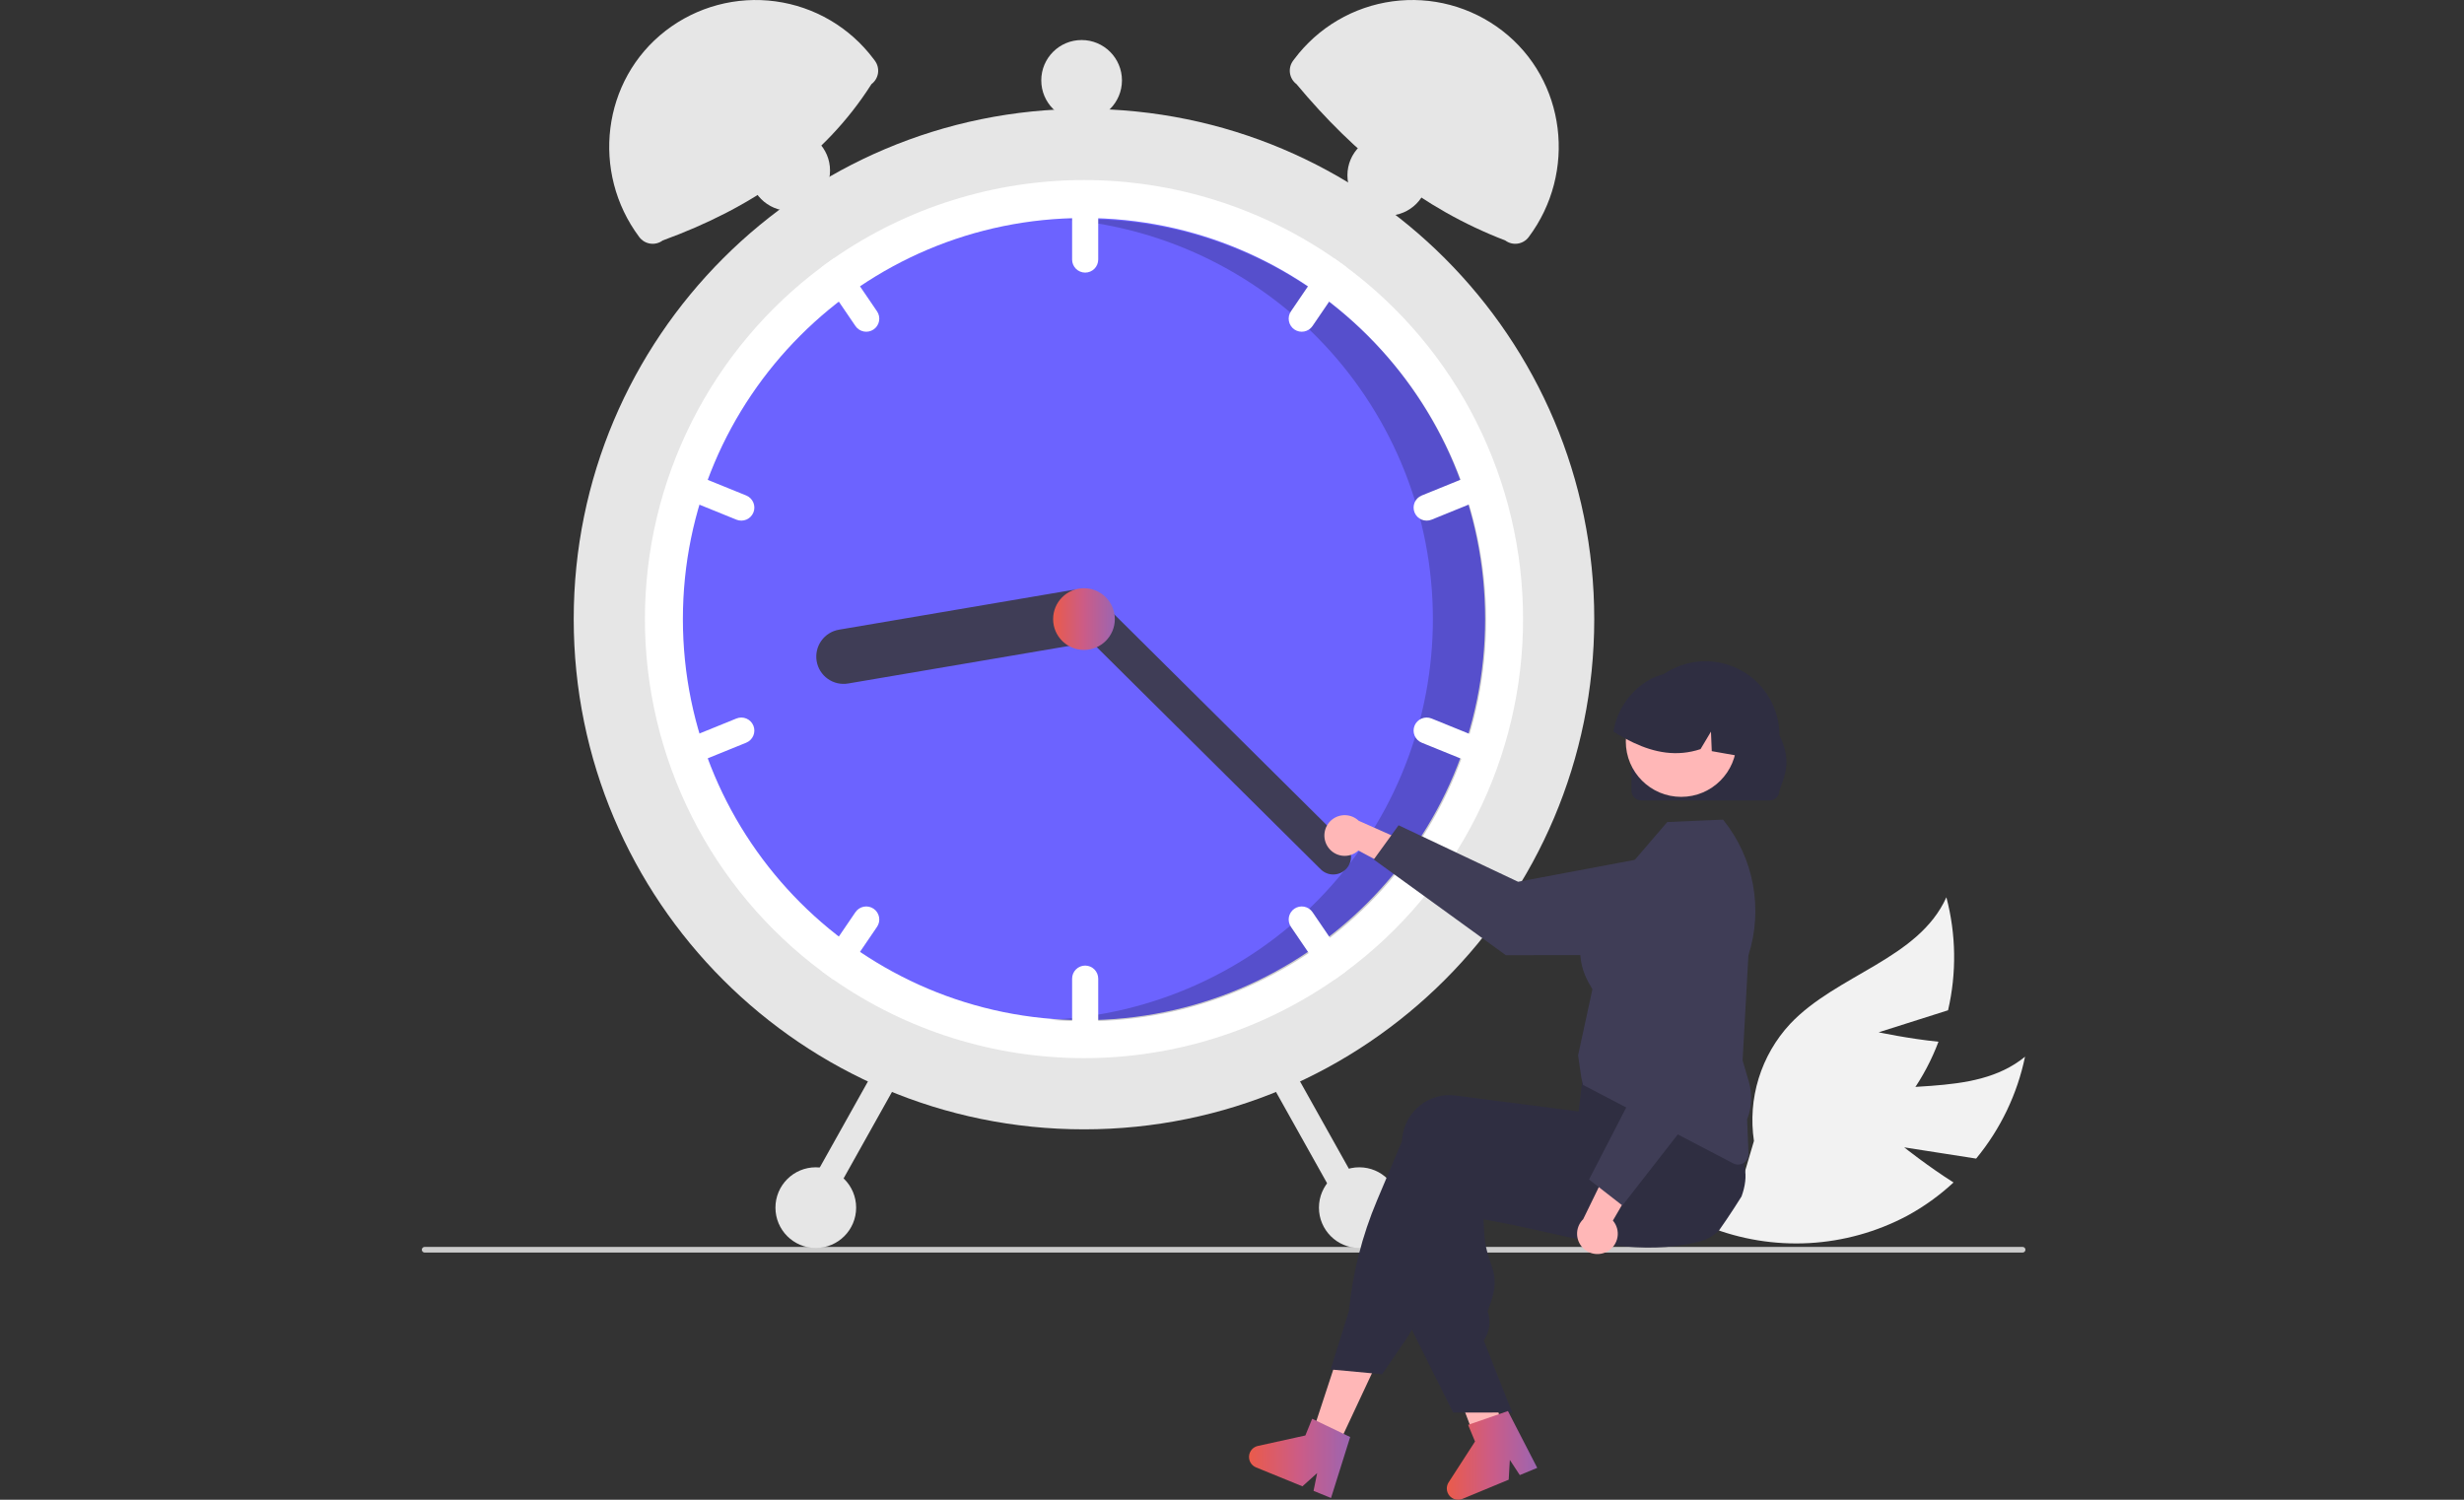
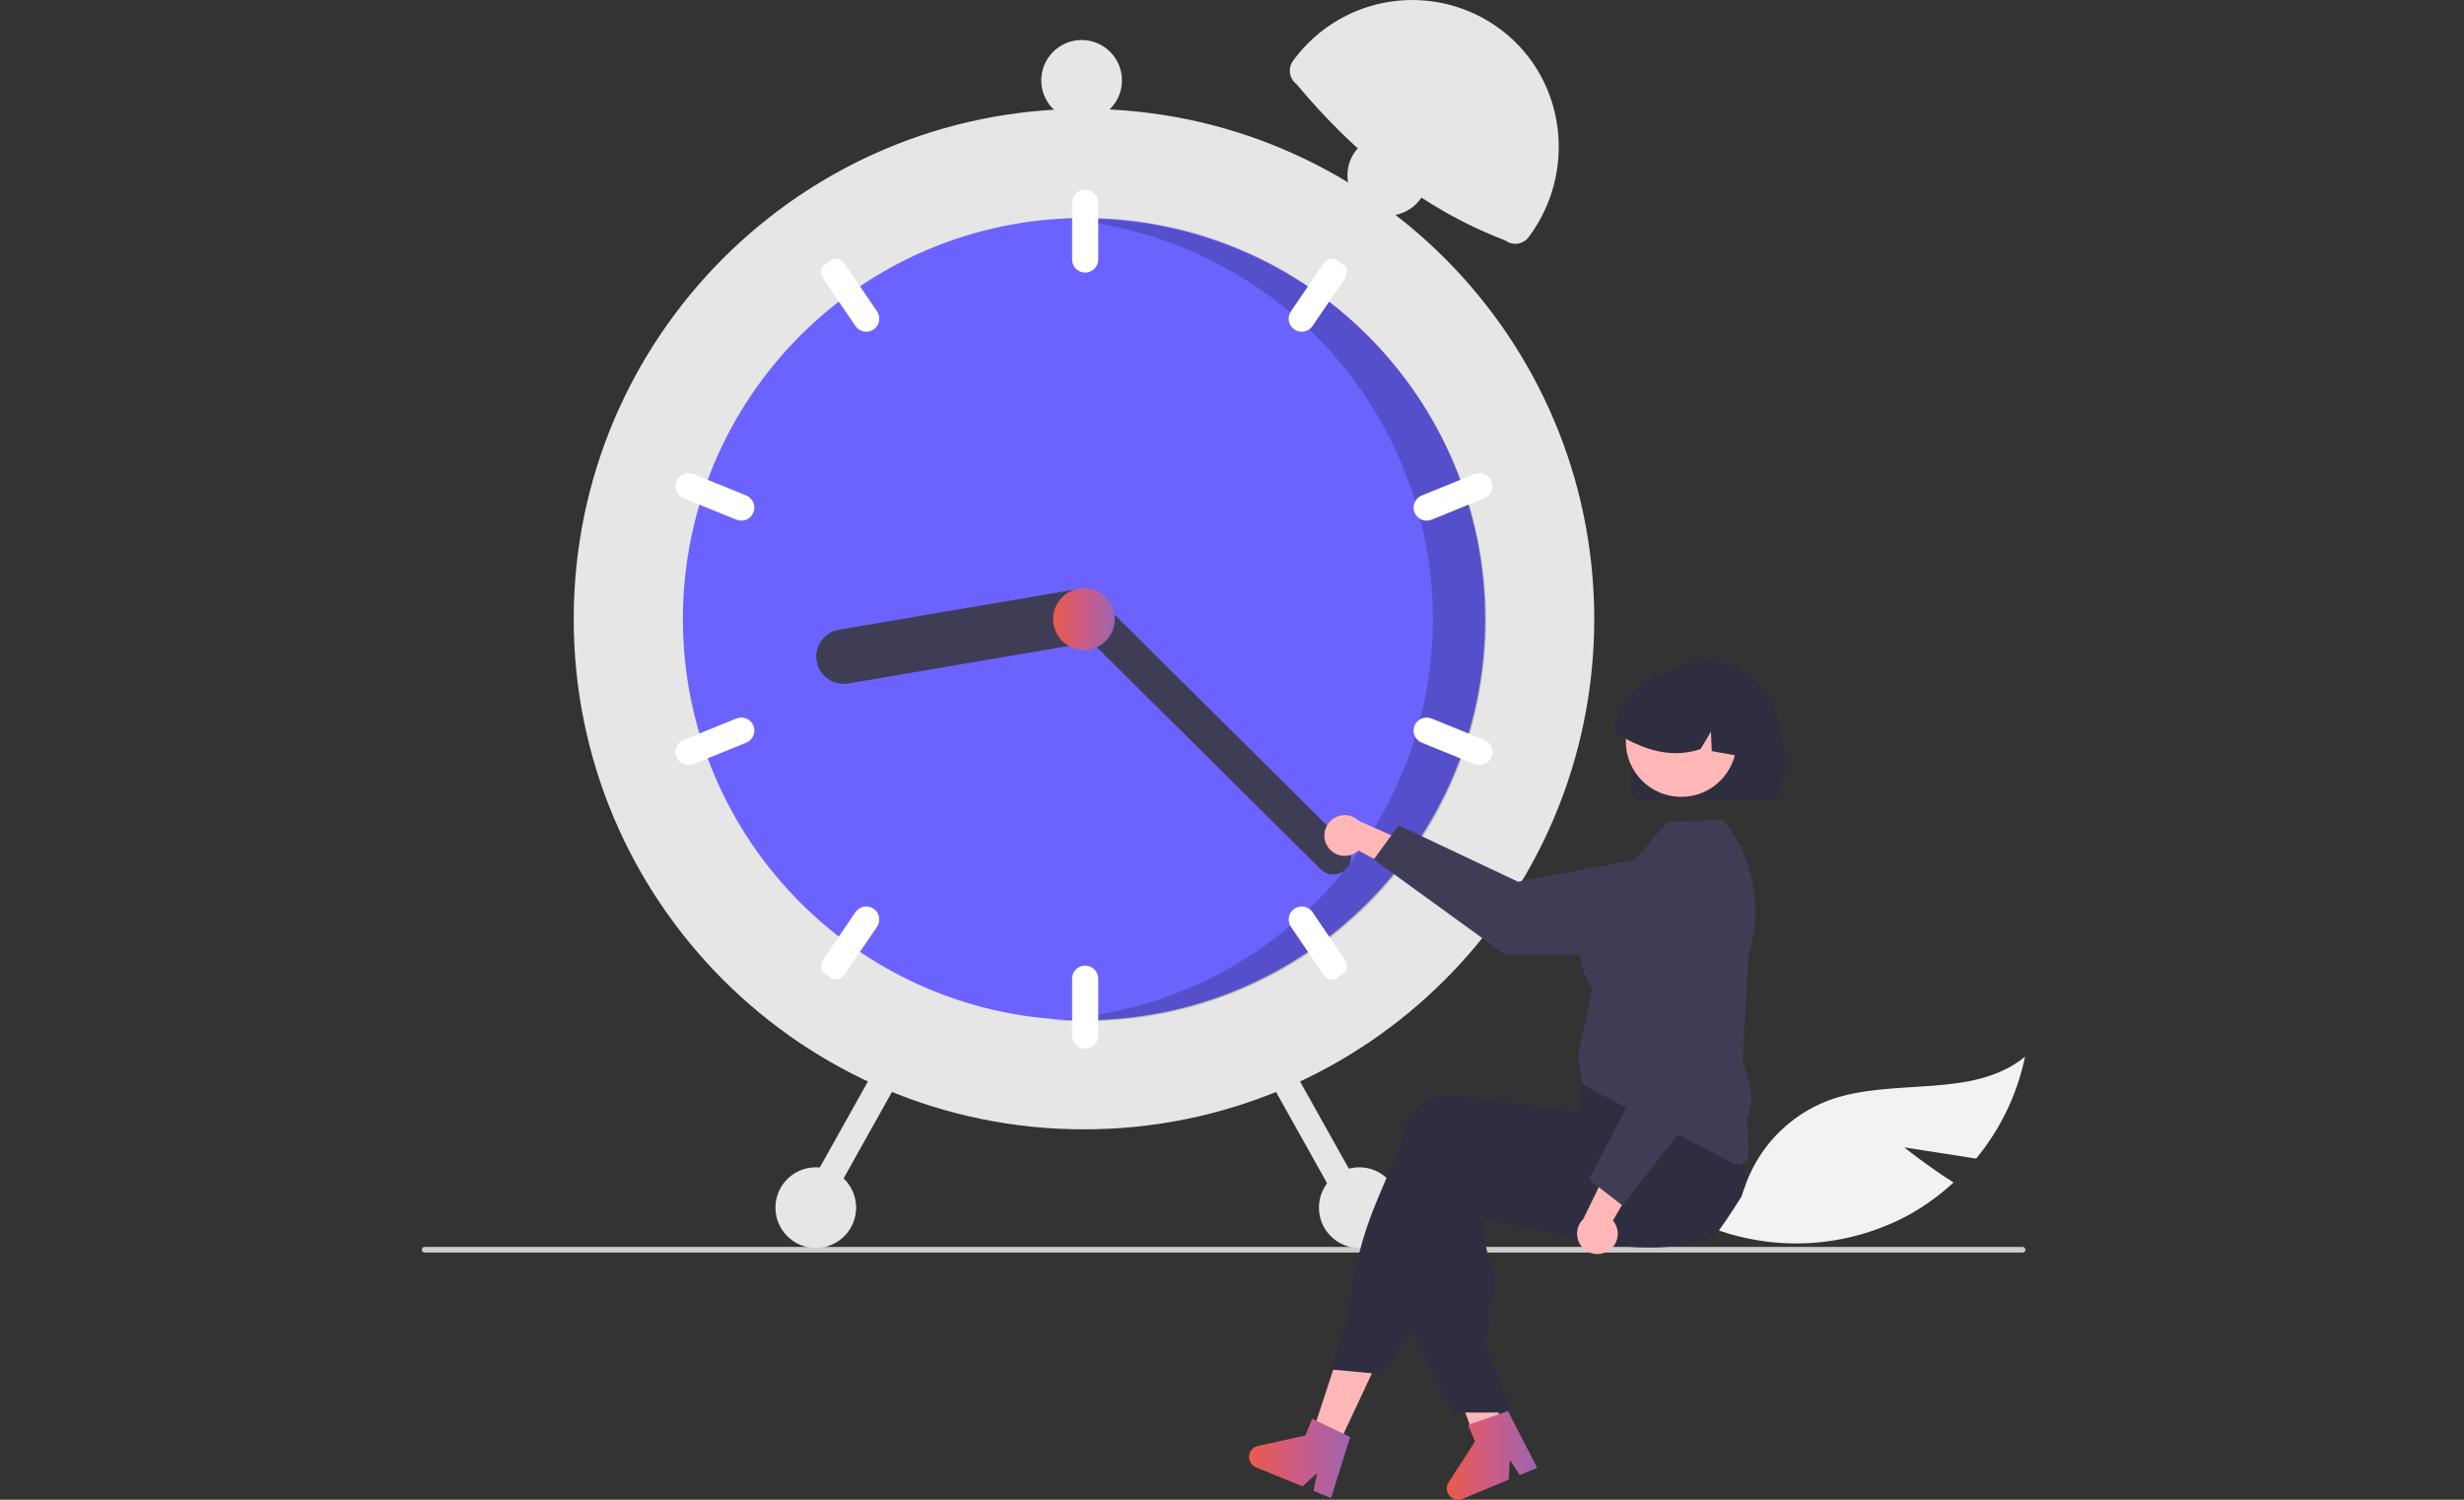
<svg xmlns="http://www.w3.org/2000/svg" width="368" height="224" viewBox="0 0 368 224" fill="none">
  <rect x="0" y="0" width="368" height="224" fill="#333333" stroke="none" />
  <g clip-path="url(#clip0_1540_4868)">
    <path d="M284.393 171.367L295.137 173.046C298.774 168.642 301.281 163.418 302.441 157.826C294.584 164.257 282.637 160.839 273.111 164.35C270.148 165.468 267.475 167.238 265.289 169.529C263.104 171.821 261.462 174.575 260.485 177.587L255.234 183.236C259.987 185.118 265.092 185.947 270.196 185.666C275.3 185.385 280.283 184 284.8 181.608C287.321 180.241 289.66 178.562 291.762 176.611C288.003 174.243 284.393 171.367 284.393 171.367Z" fill="#F2F2F2" />
-     <path d="M280.578 154.183L290.944 150.894C292.235 145.331 292.149 139.537 290.693 134.015C286.529 143.274 274.312 145.544 267.351 152.935C265.198 155.257 263.595 158.033 262.66 161.059C261.726 164.084 261.484 167.281 261.954 170.413L259.773 177.811C264.867 177.376 269.805 175.841 274.248 173.313C278.691 170.785 282.534 167.324 285.51 163.168C287.157 160.82 288.502 158.274 289.512 155.591C285.092 155.148 280.578 154.183 280.578 154.183Z" fill="#F2F2F2" />
    <path d="M302.498 186.658C302.498 186.714 302.487 186.768 302.466 186.82C302.445 186.871 302.414 186.918 302.375 186.957C302.336 186.996 302.289 187.027 302.238 187.048C302.187 187.069 302.132 187.08 302.076 187.08H63.422C63.31 187.08 63.203 187.035 63.123 186.956C63.044 186.877 63 186.77 63 186.658C63 186.546 63.044 186.439 63.123 186.36C63.203 186.281 63.31 186.236 63.422 186.236H302.076C302.132 186.236 302.187 186.247 302.238 186.268C302.289 186.289 302.336 186.32 302.375 186.359C302.414 186.399 302.445 186.445 302.466 186.497C302.487 186.548 302.498 186.603 302.498 186.658Z" fill="#CCCCCC" />
    <path d="M161.894 168.676C203.983 168.676 238.102 134.556 238.102 92.467C238.102 50.378 203.983 16.258 161.894 16.258C119.804 16.258 85.685 50.378 85.685 92.467C85.685 134.556 119.804 168.676 161.894 168.676Z" fill="#E6E6E6" />
-     <path d="M227.469 92.467C227.476 102.699 225.086 112.79 220.49 121.932C215.893 131.074 209.219 139.011 201.001 145.108C200.452 145.519 199.892 145.919 199.328 146.309C188.339 153.948 175.276 158.042 161.893 158.042C148.511 158.042 135.448 153.948 124.459 146.309C123.895 145.919 123.335 145.519 122.786 145.108C114.574 139.006 107.903 131.067 103.308 121.927C98.712 112.786 96.318 102.697 96.318 92.467C96.318 82.236 98.712 72.147 103.308 63.007C107.903 53.866 114.574 45.928 122.786 39.826C123.335 39.415 123.895 39.014 124.459 38.624C135.448 30.986 148.511 26.892 161.893 26.892C175.276 26.892 188.339 30.986 199.328 38.624C199.892 39.014 200.452 39.415 201.001 39.826C209.219 45.922 215.893 53.86 220.49 63.001C225.086 72.143 227.476 82.235 227.469 92.467Z" fill="white" />
    <path d="M161.894 152.371C194.978 152.371 221.798 125.551 221.798 92.467C221.798 59.383 194.978 32.563 161.894 32.563C128.81 32.563 101.99 59.383 101.99 92.467C101.99 125.551 128.81 152.371 161.894 152.371Z" fill="#6C63FF" />
    <path opacity="0.2" d="M162.05 32.73C161.142 32.73 160.24 32.754 159.341 32.794C174.482 34.125 188.55 41.16 198.697 52.476C208.843 63.792 214.309 78.542 213.986 93.737C213.664 108.933 207.577 123.437 196.96 134.312C186.342 145.187 171.988 151.62 156.805 152.307C158.534 152.457 160.282 152.538 162.05 152.538C177.938 152.538 193.174 146.227 204.409 134.993C215.643 123.758 221.954 108.522 221.954 92.634C221.954 76.747 215.643 61.51 204.409 50.276C193.174 39.042 177.938 32.73 162.05 32.73Z" fill="black" />
    <path d="M162.071 28.309C161.554 28.31 161.059 28.516 160.693 28.881C160.328 29.247 160.122 29.742 160.121 30.259V38.766C160.121 39.283 160.326 39.779 160.692 40.144C161.058 40.51 161.554 40.715 162.071 40.715C162.588 40.715 163.084 40.51 163.449 40.144C163.815 39.779 164.02 39.283 164.02 38.766V30.259C164.019 29.742 163.814 29.247 163.448 28.881C163.083 28.516 162.587 28.31 162.071 28.309Z" fill="white" />
    <path d="M201.002 39.826C200.452 39.415 199.892 39.014 199.329 38.624C198.99 38.602 198.652 38.669 198.348 38.817C198.043 38.966 197.782 39.191 197.592 39.471L192.803 46.5C192.512 46.928 192.403 47.453 192.499 47.961C192.595 48.469 192.89 48.917 193.317 49.208C193.744 49.499 194.27 49.609 194.777 49.512C195.285 49.416 195.734 49.122 196.025 48.694L200.814 41.666C200.996 41.399 201.109 41.091 201.141 40.77C201.174 40.448 201.126 40.124 201.002 39.826Z" fill="white" />
    <path d="M222.758 71.876C222.662 71.639 222.52 71.423 222.34 71.241C222.16 71.059 221.947 70.914 221.711 70.815C221.475 70.715 221.222 70.663 220.967 70.662C220.711 70.66 220.457 70.709 220.22 70.805L212.337 74.006C211.858 74.201 211.477 74.578 211.276 75.054C211.075 75.53 211.072 76.066 211.266 76.545C211.461 77.024 211.837 77.406 212.313 77.607C212.789 77.808 213.326 77.812 213.804 77.618L221.688 74.417C222.166 74.221 222.547 73.844 222.748 73.368C222.948 72.891 222.952 72.355 222.758 71.876Z" fill="white" />
    <path d="M130.984 46.5L126.195 39.471C126.005 39.191 125.744 38.966 125.439 38.817C125.135 38.669 124.797 38.602 124.459 38.624C123.895 39.014 123.335 39.415 122.786 39.826C122.661 40.124 122.613 40.448 122.646 40.77C122.679 41.091 122.791 41.399 122.973 41.666L127.762 48.694C128.053 49.122 128.502 49.416 129.01 49.512C129.518 49.609 130.043 49.499 130.47 49.208C130.898 48.917 131.192 48.469 131.288 47.961C131.384 47.453 131.275 46.928 130.984 46.5Z" fill="white" />
    <path d="M111.451 74.006L103.567 70.805C103.089 70.611 102.552 70.615 102.076 70.816C101.6 71.017 101.223 71.399 101.028 71.878C100.834 72.357 100.837 72.893 101.038 73.37C101.239 73.846 101.621 74.223 102.1 74.417L109.983 77.618C110.462 77.812 110.998 77.808 111.474 77.607C111.95 77.406 112.327 77.024 112.521 76.545C112.716 76.066 112.712 75.53 112.511 75.054C112.311 74.578 111.929 74.201 111.451 74.006Z" fill="white" />
    <path d="M162.071 144.218C161.554 144.219 161.059 144.424 160.693 144.79C160.328 145.155 160.122 145.651 160.121 146.167V154.674C160.121 155.191 160.326 155.687 160.692 156.053C161.058 156.418 161.554 156.624 162.071 156.624C162.588 156.624 163.084 156.418 163.449 156.053C163.815 155.687 164.02 155.191 164.02 154.674V146.167C164.019 145.651 163.814 145.155 163.448 144.79C163.083 144.424 162.587 144.219 162.071 144.218Z" fill="white" />
    <path d="M200.814 143.268L196.025 136.239C195.881 136.027 195.697 135.846 195.482 135.706C195.268 135.565 195.029 135.469 194.777 135.421C194.526 135.373 194.267 135.375 194.017 135.428C193.766 135.48 193.528 135.581 193.317 135.725C193.105 135.869 192.924 136.053 192.784 136.267C192.644 136.481 192.547 136.721 192.499 136.972C192.451 137.224 192.454 137.482 192.506 137.733C192.558 137.983 192.659 138.221 192.803 138.433L197.592 145.462C197.782 145.742 198.043 145.967 198.348 146.116C198.652 146.264 198.99 146.331 199.329 146.309C199.892 145.919 200.452 145.519 201.002 145.107C201.126 144.809 201.174 144.485 201.141 144.164C201.109 143.842 200.996 143.534 200.814 143.268Z" fill="white" />
    <path d="M221.687 110.516L213.804 107.315C213.325 107.121 212.788 107.124 212.312 107.325C211.836 107.527 211.459 107.909 211.264 108.387C211.07 108.866 211.073 109.403 211.275 109.879C211.476 110.355 211.857 110.732 212.336 110.927L220.22 114.128C220.698 114.322 221.235 114.318 221.711 114.117C222.187 113.915 222.563 113.534 222.758 113.055C222.952 112.576 222.949 112.04 222.748 111.564C222.547 111.088 222.166 110.711 221.687 110.516Z" fill="white" />
    <path d="M130.47 135.725C130.043 135.434 129.518 135.325 129.01 135.421C128.502 135.518 128.053 135.812 127.762 136.239L122.973 143.268C122.791 143.535 122.679 143.843 122.646 144.164C122.613 144.485 122.661 144.81 122.786 145.108C123.335 145.519 123.895 145.919 124.459 146.309C124.797 146.331 125.135 146.265 125.439 146.116C125.744 145.968 126.005 145.742 126.195 145.462L130.984 138.433C131.128 138.222 131.229 137.984 131.281 137.733C131.334 137.483 131.336 137.224 131.288 136.973C131.24 136.721 131.144 136.482 131.003 136.268C130.863 136.053 130.682 135.869 130.47 135.725Z" fill="white" />
    <path d="M112.521 108.386C112.425 108.149 112.283 107.933 112.103 107.751C111.923 107.569 111.709 107.424 111.474 107.324C111.238 107.225 110.985 107.173 110.729 107.171C110.473 107.17 110.22 107.219 109.983 107.315L102.1 110.516C101.621 110.711 101.24 111.088 101.039 111.564C100.838 112.04 100.835 112.576 101.029 113.055C101.224 113.534 101.6 113.915 102.076 114.117C102.552 114.318 103.088 114.322 103.567 114.128L111.45 110.927C111.929 110.731 112.31 110.354 112.51 109.877C112.711 109.401 112.715 108.865 112.521 108.386Z" fill="white" />
    <path d="M164.601 91.499C164.781 92.565 164.531 93.659 163.905 94.54C163.28 95.422 162.331 96.019 161.266 96.202L126.671 102.086C126.143 102.176 125.603 102.161 125.081 102.042C124.559 101.923 124.066 101.702 123.629 101.392C123.193 101.083 122.821 100.69 122.536 100.237C122.251 99.784 122.059 99.279 121.969 98.751C121.879 98.223 121.894 97.683 122.013 97.161C122.132 96.639 122.353 96.146 122.663 95.709C122.972 95.273 123.365 94.901 123.818 94.616C124.271 94.332 124.776 94.139 125.304 94.049L159.899 88.164C160.964 87.984 162.058 88.234 162.939 88.86C163.821 89.485 164.418 90.434 164.601 91.499Z" fill="#3F3D56" />
    <path d="M201.01 129.827C200.513 130.327 199.838 130.609 199.133 130.612C198.429 130.615 197.751 130.338 197.251 129.842L160.01 92.894C159.51 92.397 159.228 91.722 159.226 91.017C159.223 90.313 159.501 89.636 159.997 89.136C160.493 88.635 161.168 88.353 161.872 88.35C162.577 88.347 163.254 88.623 163.755 89.119L200.995 126.068C201.495 126.565 201.777 127.24 201.78 127.944C201.783 128.649 201.506 129.326 201.01 129.827Z" fill="#3F3D56" />
    <path d="M161.893 97.074C164.438 97.074 166.501 95.011 166.501 92.466C166.501 89.921 164.438 87.858 161.893 87.858C159.348 87.858 157.285 89.921 157.285 92.466C157.285 95.011 159.348 97.074 161.893 97.074Z" fill="url(#paint0_linear_1540_4868)" />
-     <path d="M130.154 12.564C123.081 23.684 112.289 31.064 98.979 35.912C98.716 36.109 98.417 36.253 98.099 36.334C97.78 36.415 97.449 36.433 97.124 36.386C96.799 36.34 96.486 36.23 96.203 36.062C95.92 35.894 95.674 35.673 95.477 35.41C88.247 25.757 89.879 11.961 99.421 4.585C101.728 2.805 104.365 1.501 107.18 0.748C109.995 -0.004 112.931 -0.19 115.819 0.202C118.706 0.593 121.487 1.554 124 3.029C126.513 4.505 128.707 6.464 130.457 8.794L130.657 9.061C130.854 9.324 130.997 9.624 131.078 9.942C131.16 10.26 131.177 10.592 131.131 10.917C131.084 11.242 130.974 11.555 130.806 11.838C130.639 12.12 130.417 12.367 130.154 12.564Z" fill="#E6E6E6" />
    <path d="M193.33 8.794C195.08 6.464 197.274 4.504 199.787 3.029C202.3 1.554 205.081 0.593 207.968 0.201C210.855 -0.191 213.792 -0.005 216.607 0.748C219.422 1.5 222.059 2.805 224.366 4.585C233.907 11.96 235.54 25.756 228.31 35.409C228.113 35.672 227.867 35.894 227.584 36.061C227.301 36.229 226.988 36.339 226.663 36.386C226.338 36.433 226.007 36.415 225.688 36.334C225.37 36.252 225.071 36.109 224.808 35.912C212.452 31.181 202.32 22.996 193.633 12.563C193.102 12.166 192.751 11.573 192.656 10.916C192.562 10.259 192.732 9.592 193.13 9.061L193.33 8.794Z" fill="#E6E6E6" />
-     <path d="M190.231 158.491C189.78 158.744 189.448 159.166 189.308 159.663C189.167 160.16 189.23 160.693 189.481 161.144L200.733 181.25C200.985 181.701 201.407 182.034 201.904 182.174C202.402 182.315 202.935 182.252 203.386 181.999C203.837 181.747 204.169 181.325 204.31 180.828C204.45 180.33 204.388 179.798 204.135 179.346L192.884 159.24C192.631 158.79 192.209 158.458 191.712 158.318C191.215 158.177 190.682 158.24 190.231 158.491Z" fill="#E6E6E6" />
+     <path d="M190.231 158.491C189.78 158.744 189.448 159.166 189.308 159.663C189.167 160.16 189.23 160.693 189.481 161.144L200.733 181.25C200.985 181.701 201.407 182.034 201.904 182.174C203.837 181.747 204.169 181.325 204.31 180.828C204.45 180.33 204.388 179.798 204.135 179.346L192.884 159.24C192.631 158.79 192.209 158.458 191.712 158.318C191.215 158.177 190.682 158.24 190.231 158.491Z" fill="#E6E6E6" />
    <path d="M130.904 159.241L119.652 179.346C119.4 179.798 119.337 180.331 119.478 180.828C119.618 181.326 119.951 181.747 120.402 181.999C120.853 182.252 121.386 182.315 121.883 182.174C122.381 182.034 122.802 181.702 123.055 181.251L134.306 161.145C134.431 160.921 134.511 160.675 134.541 160.421C134.571 160.167 134.551 159.909 134.481 159.663C134.412 159.416 134.294 159.186 134.136 158.985C133.977 158.784 133.781 158.616 133.557 158.491C133.334 158.366 133.088 158.286 132.833 158.256C132.579 158.226 132.321 158.247 132.075 158.316C131.829 158.386 131.598 158.503 131.397 158.662C131.196 158.82 131.029 159.017 130.904 159.241Z" fill="#E6E6E6" />
    <path d="M203.011 186.398C206.339 186.398 209.037 183.7 209.037 180.373C209.037 177.045 206.339 174.347 203.011 174.347C199.683 174.347 196.985 177.045 196.985 180.373C196.985 183.7 199.683 186.398 203.011 186.398Z" fill="#E6E6E6" />
    <path d="M207.264 32.208C210.592 32.208 213.29 29.511 213.29 26.183C213.29 22.855 210.592 20.157 207.264 20.157C203.936 20.157 201.238 22.855 201.238 26.183C201.238 29.511 203.936 32.208 207.264 32.208Z" fill="#E6E6E6" />
    <path d="M161.539 18.03C164.867 18.03 167.565 15.332 167.565 12.004C167.565 8.676 164.867 5.979 161.539 5.979C158.212 5.979 155.514 8.676 155.514 12.004C155.514 15.332 158.212 18.03 161.539 18.03Z" fill="#E6E6E6" />
-     <path d="M117.941 31.499C121.269 31.499 123.967 28.802 123.967 25.474C123.967 22.146 121.269 19.448 117.941 19.448C114.613 19.448 111.915 22.146 111.915 25.474C111.915 28.802 114.613 31.499 117.941 31.499Z" fill="#E6E6E6" />
    <path d="M121.839 186.398C125.167 186.398 127.865 183.7 127.865 180.373C127.865 177.045 125.167 174.347 121.839 174.347C118.511 174.347 115.813 177.045 115.813 180.373C115.813 183.7 118.511 186.398 121.839 186.398Z" fill="#E6E6E6" />
    <path d="M198.285 126.439C198.522 126.81 198.838 127.126 199.211 127.362C199.584 127.599 200.003 127.751 200.441 127.807C200.879 127.864 201.323 127.824 201.744 127.69C202.165 127.556 202.551 127.332 202.875 127.033L212.33 132.099L211.823 126.548L202.922 122.588C202.383 122.076 201.676 121.78 200.933 121.755C200.191 121.73 199.465 121.979 198.893 122.453C198.321 122.928 197.944 123.596 197.832 124.33C197.72 125.065 197.881 125.815 198.285 126.439Z" fill="#FFB7B7" />
    <path d="M205.174 128.375L208.879 123.261L226.73 131.699L248.943 127.531C250.041 127.325 251.171 127.364 252.252 127.643C253.334 127.923 254.34 128.438 255.201 129.15C256.061 129.863 256.754 130.756 257.23 131.767C257.707 132.777 257.955 133.88 257.957 134.997C257.958 137.015 257.159 138.951 255.735 140.38C254.311 141.81 252.378 142.616 250.36 142.622L224.904 142.669L205.174 128.375Z" fill="#3F3D56" />
    <path d="M199.467 216.717L195.718 214.924L200.868 199.254L206.4 201.9L199.467 216.717Z" fill="#FFB7B7" />
    <path d="M224.6 214.191C224.328 214.361 224.055 214.529 223.78 214.697C223.232 215.033 222.678 215.364 222.125 215.689C221.847 215.851 221.566 216.014 221.288 216.173V216.181L221.271 216.184L221.266 216.187L220.842 216.292L220.233 214.683L219.952 213.943L219.556 212.894L218.829 210.974L215.001 200.868L220.952 199.4L221.175 200.312H221.178L221.288 200.763L223.367 209.195L223.791 210.919L223.805 210.971L224.061 212.001L224.281 212.894L224.526 213.89L224.6 214.191Z" fill="#FFB7B7" />
    <path d="M260.099 178.7C259.721 179.306 259.336 179.909 258.948 180.507C258.226 181.619 257.485 182.715 256.725 183.795C256.725 183.797 256.723 183.797 256.72 183.8C256.276 184.211 255.787 184.569 255.26 184.866C255.238 184.882 255.214 184.893 255.192 184.907C254.804 185.121 254.392 185.287 253.963 185.4C253.809 185.439 253.652 185.477 253.498 185.516C252.942 185.648 252.391 185.761 251.843 185.86C250.868 186.033 249.904 186.157 248.946 186.234C248.869 186.243 248.792 186.248 248.715 186.254C244.774 186.543 240.938 186.077 236.934 185.315C234.957 184.94 232.939 184.491 230.849 184.026C230.166 183.872 229.48 183.72 228.786 183.569C228.734 183.558 228.679 183.544 228.624 183.533C227.632 183.316 226.625 183.101 225.592 182.889C224.292 182.622 222.951 182.363 221.558 182.118L221.657 184.081C221.739 185.591 222.053 187.08 222.588 188.495C223.182 190.236 223.653 191.612 222.659 194.479L222.18 195.867C222.428 196.556 222.514 197.293 222.429 198.021C222.345 198.749 222.093 199.447 221.693 200.061L221.596 200.207L225.592 210.316L225.851 210.971H223.805L221.288 210.974H217.022L210.868 198.626L210.573 198.037V198.007L211.209 174.278C211.218 174.069 211.234 173.857 211.262 173.647C211.374 172.696 211.674 171.776 212.146 170.942C212.617 170.108 213.25 169.377 214.007 168.79C214.733 168.223 215.564 167.805 216.452 167.563C217.34 167.32 218.268 167.256 219.181 167.374L221.288 167.647L225.592 168.203L228.624 168.597L228.684 168.605L237.626 169.762L238.267 167.146L238.386 167.102L242.15 165.722L255.17 160.95L255.203 160.939L256.059 160.625L256.161 160.79C256.191 160.84 256.221 160.889 256.249 160.939C257.095 162.456 257.785 164.056 258.306 165.714C259.183 168.422 259.904 171.177 260.468 173.967C260.492 174.088 260.514 174.198 260.534 174.297L260.542 174.327C260.55 174.374 260.556 174.405 260.559 174.413C260.859 175.663 260.649 177.189 260.099 178.7Z" fill="#2F2E41" />
    <path d="M260.649 169.955C260.607 169.779 260.555 169.6 260.5 169.427C260.063 168.113 259.553 166.824 258.974 165.566C258.324 164.134 257.545 162.6 256.617 160.94C256.168 160.136 255.685 159.299 255.169 158.431C254.91 157.996 254.641 157.553 254.362 157.101C254.351 157.08 254.339 157.06 254.326 157.04L254.246 156.908L241.364 158.632L236.567 159.274L236.281 161.664L236.212 162.256C236.209 162.256 236.209 162.256 236.212 162.259L236.019 163.872V163.875L235.763 166.006L235.741 166.004L228.623 165.081L221.287 164.131L217.347 163.622C216.433 163.503 215.506 163.567 214.617 163.81C213.729 164.053 212.898 164.47 212.172 165.037C211.415 165.624 210.783 166.356 210.311 167.19C209.84 168.024 209.539 168.943 209.427 169.895C209.402 170.087 209.386 170.286 209.377 170.481L205.66 179.29C203.435 184.559 202.019 190.132 201.458 195.824L198.731 204.539L199.12 204.575L204.897 205.112L206.423 205.255L209.782 200.351C210.165 199.792 210.528 199.216 210.867 198.627C211.425 197.664 211.92 196.667 212.351 195.642L219.618 178.349C220.18 178.445 220.736 178.537 221.287 178.624C223.834 179.037 226.28 179.374 228.623 179.635C236.242 180.485 242.84 180.552 248.714 179.83C250.363 179.629 251.958 179.365 253.497 179.037C254.062 178.919 254.619 178.791 255.169 178.654C255.298 178.624 255.425 178.594 255.551 178.561C256.689 178.267 257.736 177.693 258.594 176.89C259.453 176.088 260.097 175.083 260.467 173.967C260.908 172.675 260.971 171.283 260.649 169.955Z" fill="#2F2E41" />
    <path d="M200.665 214.158L196.609 212.214L195.972 211.908L194.956 214.403L187.863 215.964C187.512 216.041 187.195 216.228 186.958 216.498C186.721 216.768 186.577 217.107 186.546 217.464C186.515 217.822 186.6 218.18 186.787 218.487C186.975 218.793 187.255 219.031 187.587 219.167L194.518 221.995L196.719 220.015L196.179 222.672L198.789 223.738L201.651 214.632L200.665 214.158Z" fill="url(#paint1_linear_1540_4868)" />
    <path d="M225.592 210.315L225.851 210.971H225.592V210.315Z" fill="#2F2E41" />
    <path d="M224.179 211.111L219.929 212.584L219.262 212.814L220.295 215.302L216.353 221.402C216.158 221.704 216.064 222.06 216.086 222.418C216.108 222.777 216.243 223.119 216.473 223.394C216.703 223.67 217.015 223.865 217.364 223.951C217.712 224.037 218.079 224.009 218.411 223.872L225.326 221.004L225.496 218.049L226.982 220.317L229.587 219.238L225.213 210.754L224.179 211.111Z" fill="url(#paint2_linear_1540_4868)" />
    <path d="M259.588 173.945C259.336 173.945 259.088 173.883 258.864 173.766L236.436 162.046L236.177 160.985L235.688 157.628L235.695 157.596L237.828 147.763C237.789 147.678 237.707 147.54 237.615 147.383C236.663 145.77 233.765 140.859 239.296 134.098L249.006 122.777L257.341 122.418L257.435 122.538C259.664 125.335 261.167 128.639 261.811 132.157C262.454 135.675 262.219 139.297 261.126 142.702L260.258 158.376L261.189 161.541C261.733 163.401 261.643 165.389 260.933 167.192L261.146 172.318C261.154 172.528 261.12 172.737 261.046 172.934C260.971 173.131 260.858 173.31 260.713 173.462C260.567 173.614 260.393 173.735 260.2 173.818C260.007 173.901 259.799 173.944 259.588 173.945Z" fill="#3F3D56" />
    <path d="M240.134 186.871C240.514 186.646 240.84 186.341 241.089 185.977C241.338 185.613 241.505 185.199 241.577 184.763C241.649 184.328 241.624 183.882 241.505 183.457C241.386 183.032 241.175 182.638 240.887 182.304L246.28 173.03L240.714 173.344L236.447 182.102C235.916 182.623 235.596 183.32 235.545 184.061C235.495 184.802 235.718 185.536 236.172 186.124C236.627 186.712 237.281 187.112 238.011 187.25C238.741 187.388 239.496 187.253 240.134 186.871Z" fill="#FFB7B7" />
    <path d="M242.309 180.053L237.326 176.172L246.38 158.625L242.988 136.281C242.82 135.176 242.898 134.048 243.215 132.977C243.532 131.906 244.081 130.918 244.823 130.083C245.565 129.248 246.482 128.586 247.509 128.146C248.535 127.705 249.646 127.495 250.763 127.532C252.779 127.601 254.686 128.466 256.065 129.939C257.444 131.412 258.183 133.372 258.118 135.389L257.28 160.831L242.309 180.053Z" fill="#3F3D56" />
    <path d="M243.66 118.072V109.825C243.658 106.894 244.821 104.083 246.892 102.009C248.963 99.935 251.773 98.769 254.704 98.767C257.635 98.765 260.447 99.928 262.52 101.999C264.594 104.07 265.76 106.88 265.762 109.811V109.825C267.71 113.884 266.491 115.814 265.762 118.072C265.762 118.466 265.605 118.843 265.327 119.121C265.049 119.399 264.672 119.556 264.278 119.556H245.145C244.751 119.556 244.374 119.399 244.096 119.121C243.817 118.843 243.661 118.466 243.66 118.072Z" fill="#2F2E41" />
    <path d="M251.088 119.02C255.656 119.02 259.36 115.317 259.36 110.748C259.36 106.18 255.656 102.476 251.088 102.476C246.519 102.476 242.815 106.18 242.815 110.748C242.815 115.317 246.519 119.02 251.088 119.02Z" fill="#FFB7B7" />
    <path d="M259.746 112.917C259.671 112.905 259.596 112.889 259.521 112.877C258.23 112.648 256.94 112.423 255.654 112.191L255.535 109.275L253.977 111.887C250.421 113.067 247.095 112.4 243.966 110.928C242.934 110.438 241.932 109.886 240.967 109.275C241.23 107.662 241.85 106.128 242.782 104.786C243.714 103.444 244.934 102.327 246.353 101.517C246.471 101.45 246.586 101.391 246.704 101.331L246.706 101.331L246.707 101.33L246.708 101.329L246.708 101.327C246.909 101.233 247.115 101.142 247.32 101.059C248.926 100.431 250.678 100.272 252.371 100.601C254.064 100.929 255.629 101.731 256.885 102.914C259.41 105.325 260.547 109.306 259.746 112.917Z" fill="#2F2E41" />
  </g>
  <defs>
    <linearGradient id="paint0_linear_1540_4868" x1="157.285" y1="92.467" x2="166.501" y2="92.467" gradientUnits="userSpaceOnUse">
      <stop stop-color="#EA5B4B" />
      <stop offset="0.505" stop-color="#CB5C87" />
      <stop offset="1" stop-color="#9C65B1" />
    </linearGradient>
    <linearGradient id="paint1_linear_1540_4868" x1="186.54" y1="217.824" x2="201.651" y2="217.824" gradientUnits="userSpaceOnUse">
      <stop stop-color="#EA5B4B" />
      <stop offset="0.505" stop-color="#CB5C87" />
      <stop offset="1" stop-color="#9C65B1" />
    </linearGradient>
    <linearGradient id="paint2_linear_1540_4868" x1="216.083" y1="217.377" x2="229.587" y2="217.377" gradientUnits="userSpaceOnUse">
      <stop stop-color="#EA5B4B" />
      <stop offset="0.505" stop-color="#CB5C87" />
      <stop offset="1" stop-color="#9C65B1" />
    </linearGradient>
    <clipPath id="clip0_1540_4868">
      <rect width="239.498" height="224" fill="white" transform="translate(63)" />
    </clipPath>
  </defs>
</svg>